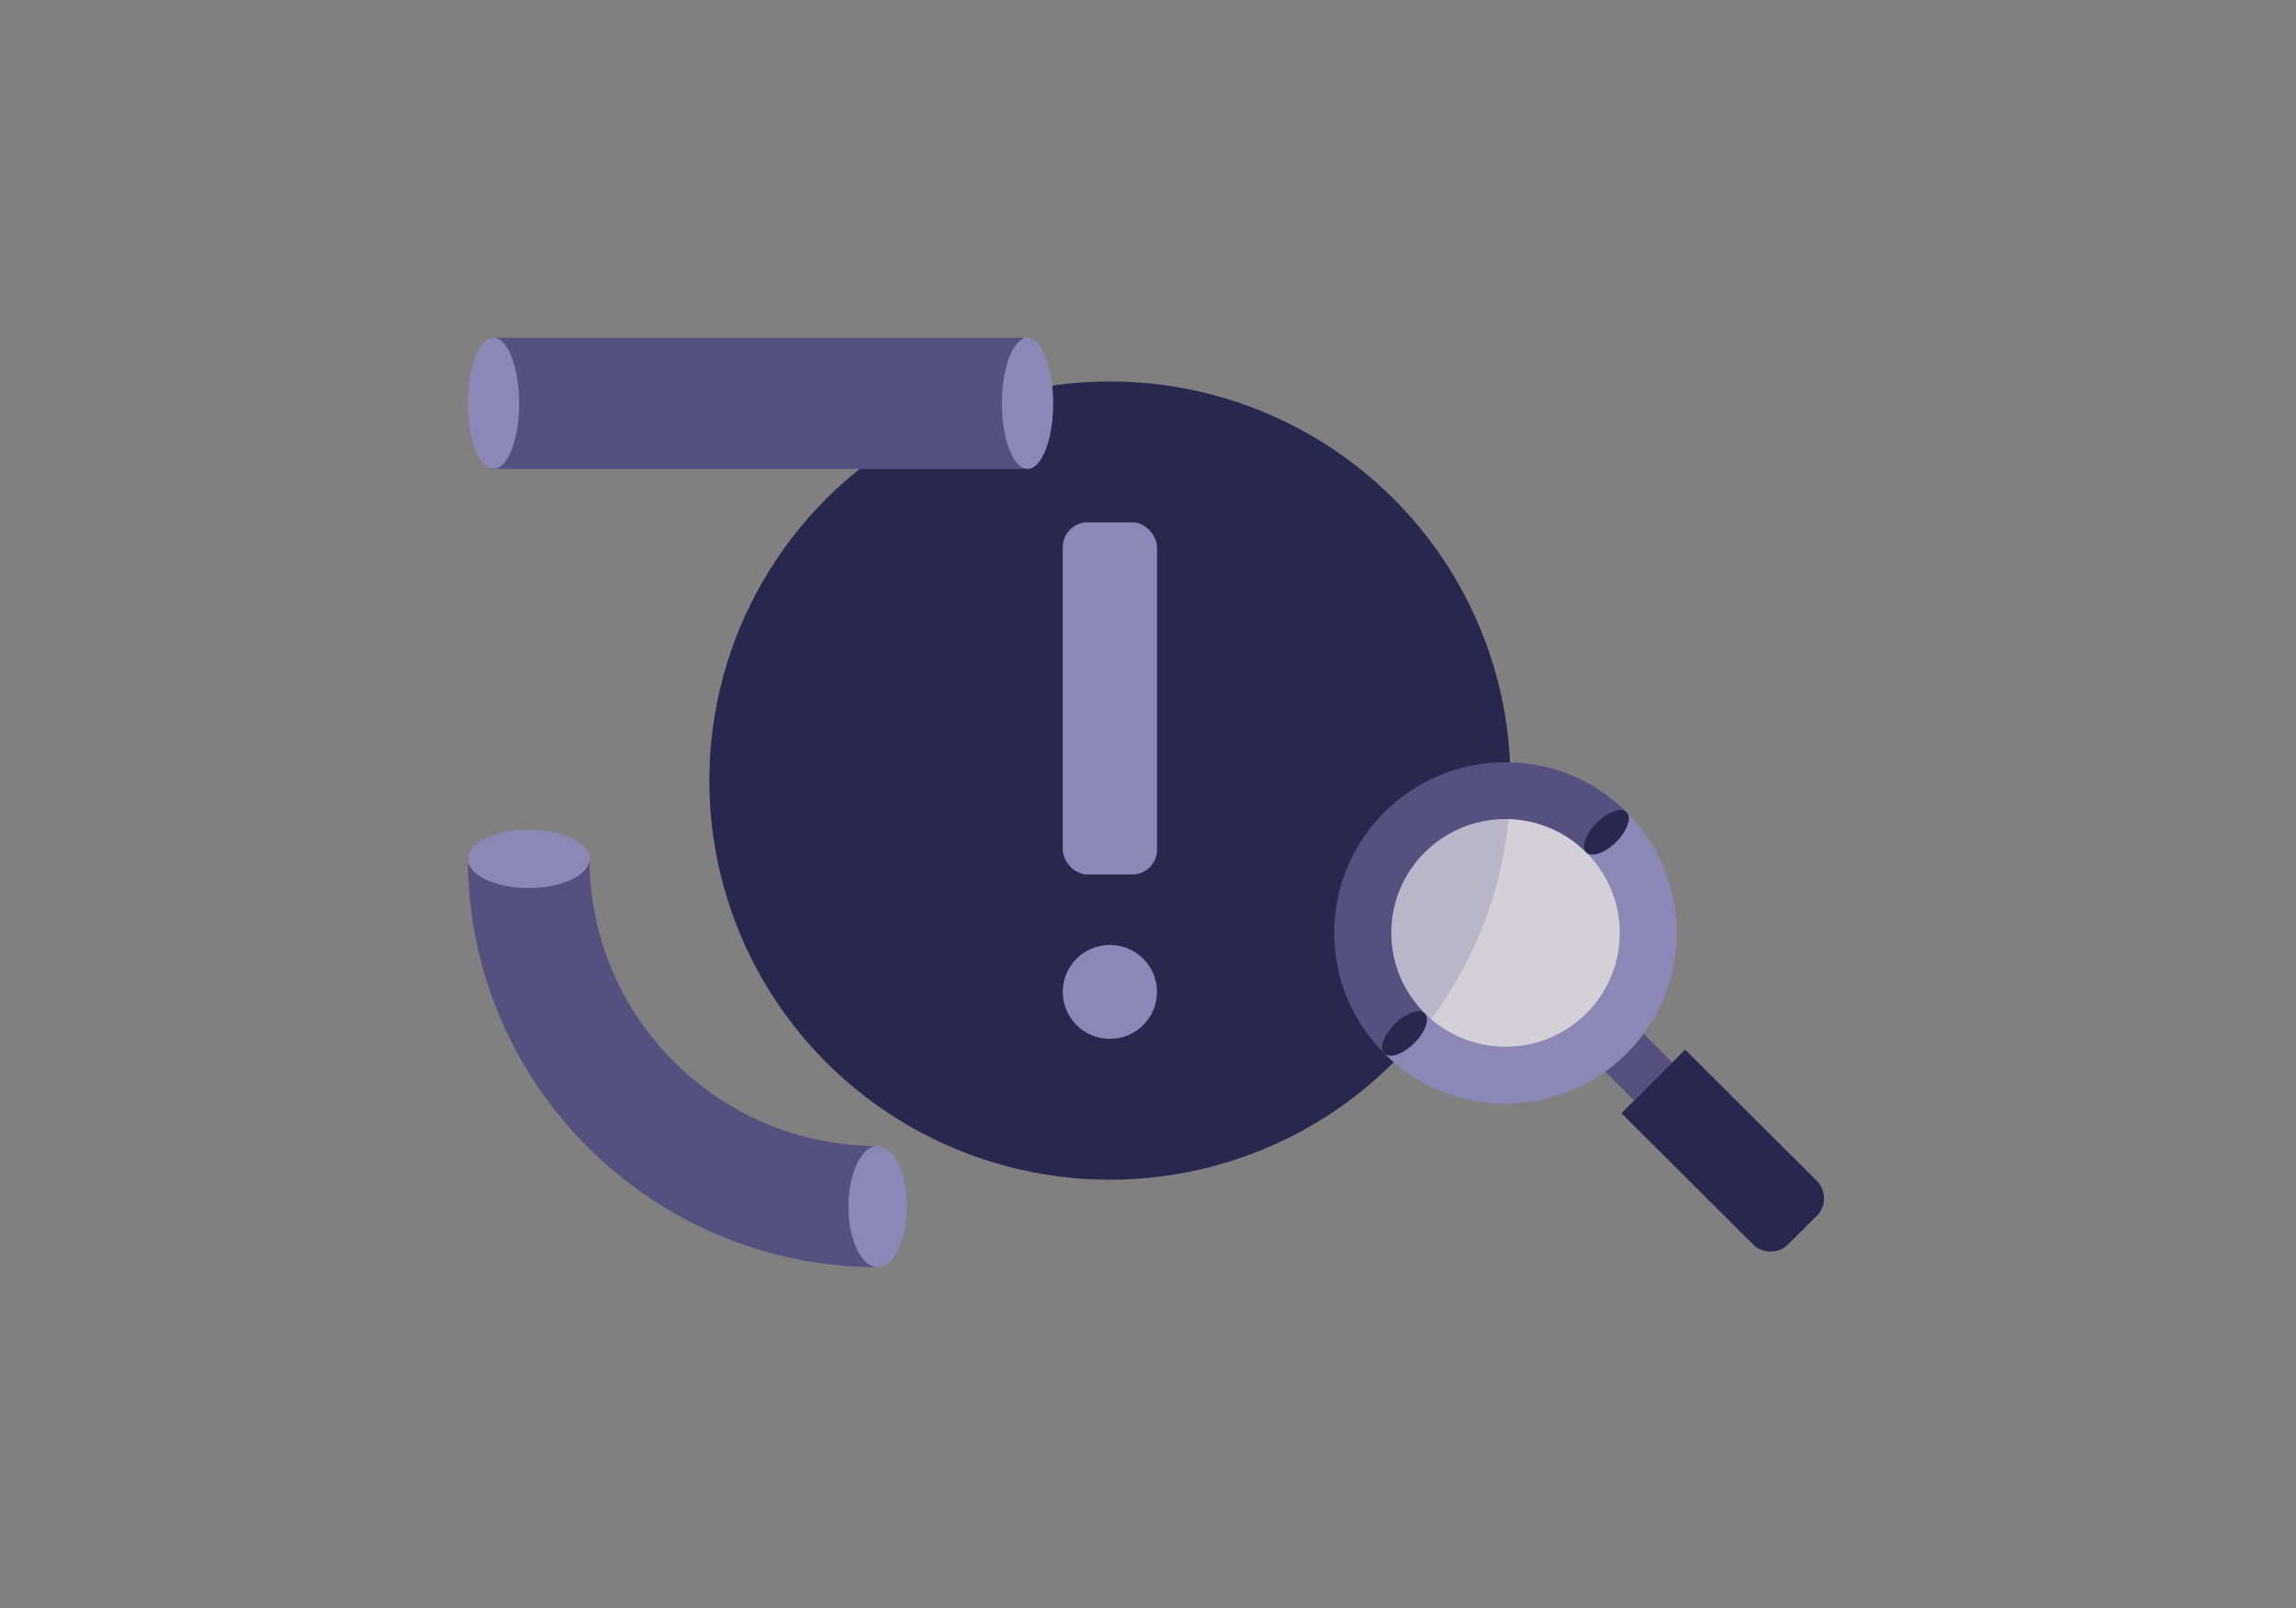
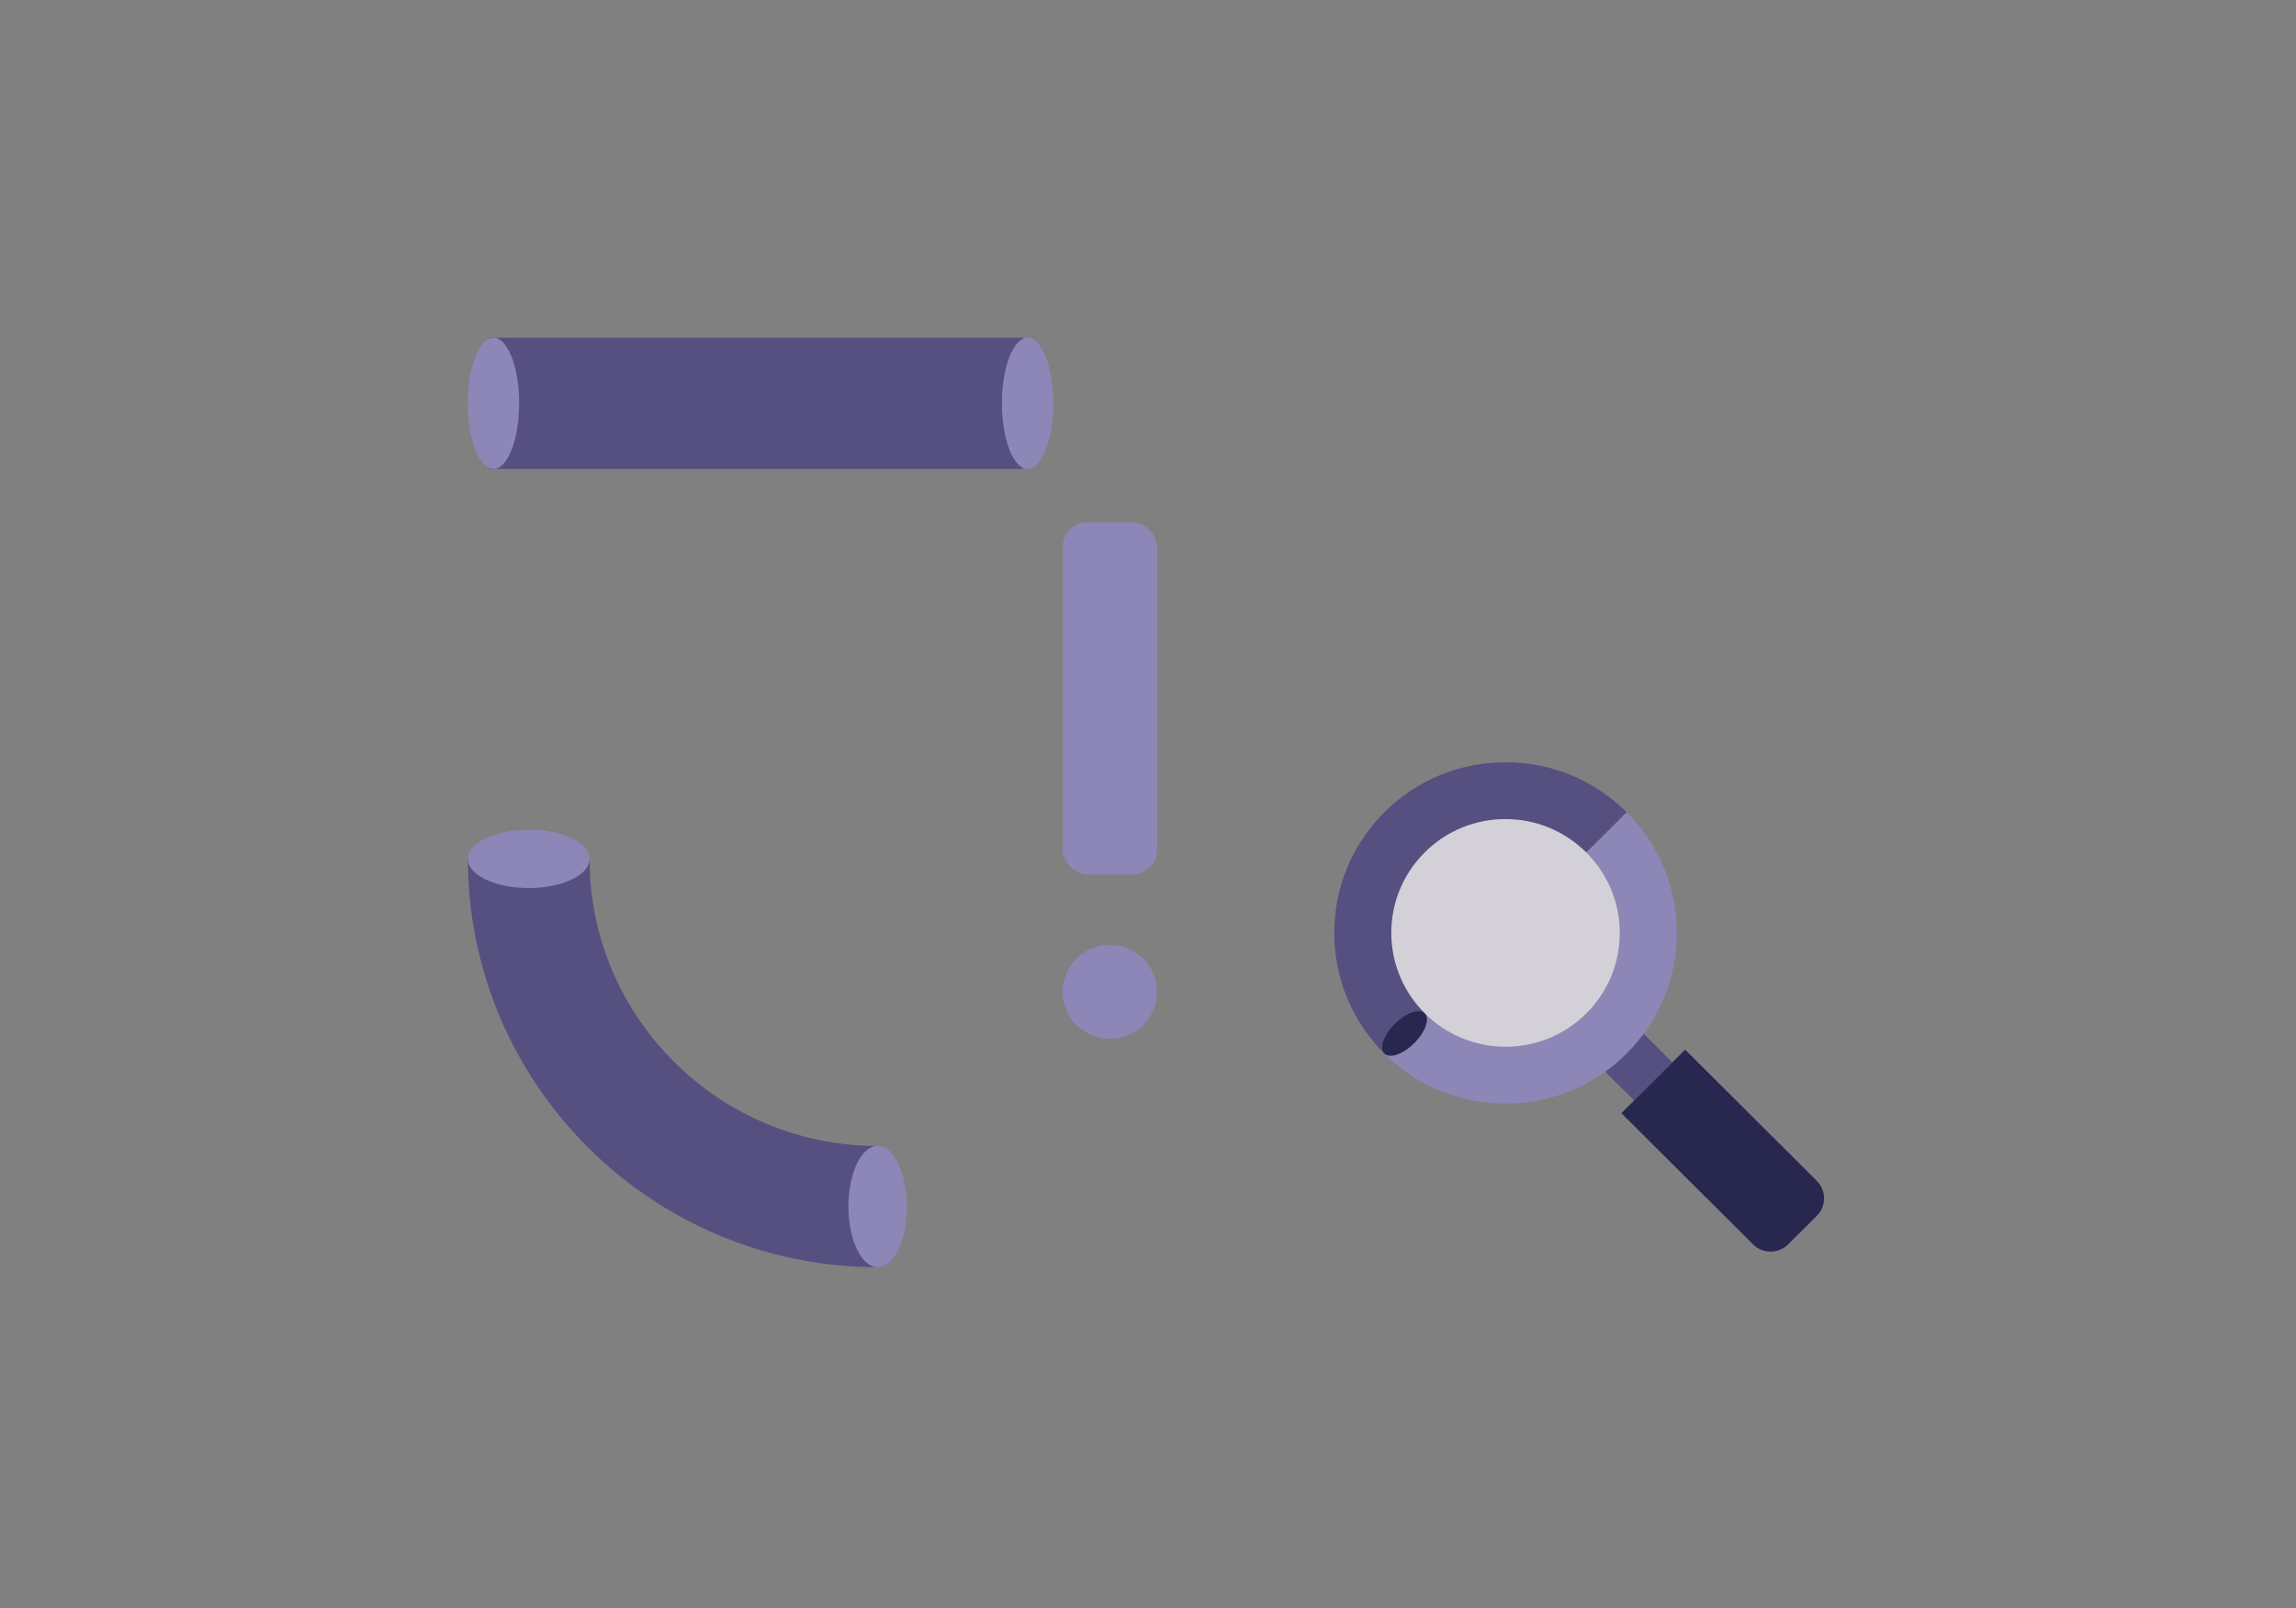
<svg xmlns="http://www.w3.org/2000/svg" width="741" height="519" viewBox="0 0 741 519" fill="none">
  <rect x="0" y="0" width="741" height="519" fill="#808080" stroke="none" />
  <g clip-path="url(#clip0_401_22312)">
    <path d="M151.027 277.22L190.274 277.22C190.274 328.306 231.988 369.883 283.244 369.883L283.244 408.999C210.327 408.999 151.027 349.869 151 277.22L151.027 277.22Z" fill="#565081" />
    <path d="M150.999 277.222C150.999 282.413 159.791 286.621 170.636 286.621C181.482 286.621 190.273 282.413 190.273 277.222C190.273 272.032 181.482 267.823 170.636 267.823C159.791 267.823 150.999 272.032 150.999 277.222Z" fill="#8D87B8" />
    <path d="M273.815 389.426C273.815 400.235 278.037 408.998 283.246 408.998C288.454 408.998 292.676 400.235 292.676 389.426C292.676 378.616 288.454 369.854 283.246 369.854C278.037 369.854 273.815 378.616 273.815 389.426Z" fill="#8D87B8" />
-     <ellipse cx="358.201" cy="251.941" rx="129.279" ry="128.824" fill="#282750" />
    <rect x="373.41" y="282.253" width="30.419" height="113.668" rx="8" transform="rotate(-180 373.41 282.253)" fill="#8D87B8" />
    <ellipse cx="358.201" cy="320.142" rx="15.209" ry="15.156" fill="#8D87B8" />
    <path d="M330.25 109L157.895 109V151.354H330.25V109Z" fill="#565081" />
    <path d="M159.273 151.353C163.842 151.353 167.546 141.872 167.546 130.177C167.546 118.481 163.842 109 159.273 109C154.704 109 151 118.481 151 130.177C151 141.872 154.704 151.353 159.273 151.353Z" fill="#8D87B8" />
    <path d="M331.629 151.354C336.198 151.354 339.902 141.873 339.902 130.177C339.902 118.482 336.198 109 331.629 109C327.059 109 323.355 118.482 323.355 130.177C323.355 141.873 327.059 151.354 331.629 151.354Z" fill="#8D87B8" />
    <path fill-rule="evenodd" clip-rule="evenodd" d="M527.42 355.217L505.822 333.695L518.166 321.395L539.764 342.917L527.42 355.217Z" fill="#565081" />
    <ellipse opacity="0.7" cx="485.455" cy="301.101" rx="37.822" ry="37.689" fill="#F7F2FE" />
    <path fill-rule="evenodd" clip-rule="evenodd" d="M577.1 401.628C573.97 404.747 568.896 404.747 565.766 401.628L523.279 359.29L543.852 338.79L586.339 381.128C589.469 384.246 589.469 389.303 586.339 392.422L577.1 401.628Z" fill="#282750" />
    <path d="M446.799 340.05C457.237 350.451 471.122 356.179 485.886 356.179C500.651 356.179 514.535 350.452 524.973 340.051C535.411 329.65 541.159 315.814 541.158 301.102C541.158 286.389 535.41 272.553 524.972 262.152L511.94 275.138C518.621 281.795 522.752 290.975 522.752 301.101C522.752 310.91 518.923 320.142 511.959 327.082C504.994 334.022 495.738 337.846 485.886 337.837C475.723 337.837 466.502 333.712 459.831 327.064L446.808 340.041L446.799 340.05Z" fill="#8D87B8" />
    <path d="M524.972 262.152C514.534 251.75 500.649 246.023 485.884 246.022C471.12 246.022 457.244 251.74 446.798 262.15C436.36 272.552 430.612 286.387 430.612 301.1C430.613 315.812 436.361 329.648 446.799 340.05L459.831 327.064C453.15 320.407 449.019 311.227 449.019 301.1C449.019 291.292 452.847 282.059 459.812 275.119C466.777 268.179 476.033 264.355 485.885 264.364C496.047 264.364 505.269 268.49 511.94 275.138L524.963 262.161L524.972 262.152Z" fill="#565081" />
    <path d="M456.437 336.677C460.034 333.094 461.549 328.793 459.822 327.073C458.095 325.352 453.78 326.862 450.183 330.445C446.587 334.029 445.072 338.329 446.799 340.05C448.526 341.771 452.841 340.261 456.437 336.677Z" fill="#282750" />
-     <path d="M521.588 271.756C525.184 268.173 526.699 263.873 524.972 262.152C523.245 260.431 518.93 261.941 515.334 265.524C511.738 269.108 510.222 273.408 511.949 275.129C513.676 276.85 517.992 275.34 521.588 271.756Z" fill="#282750" />
  </g>
  <defs>
    <clipPath id="clip0_401_22312">
      <rect width="439.193" height="300" fill="white" transform="translate(151 109)" />
    </clipPath>
  </defs>
</svg>